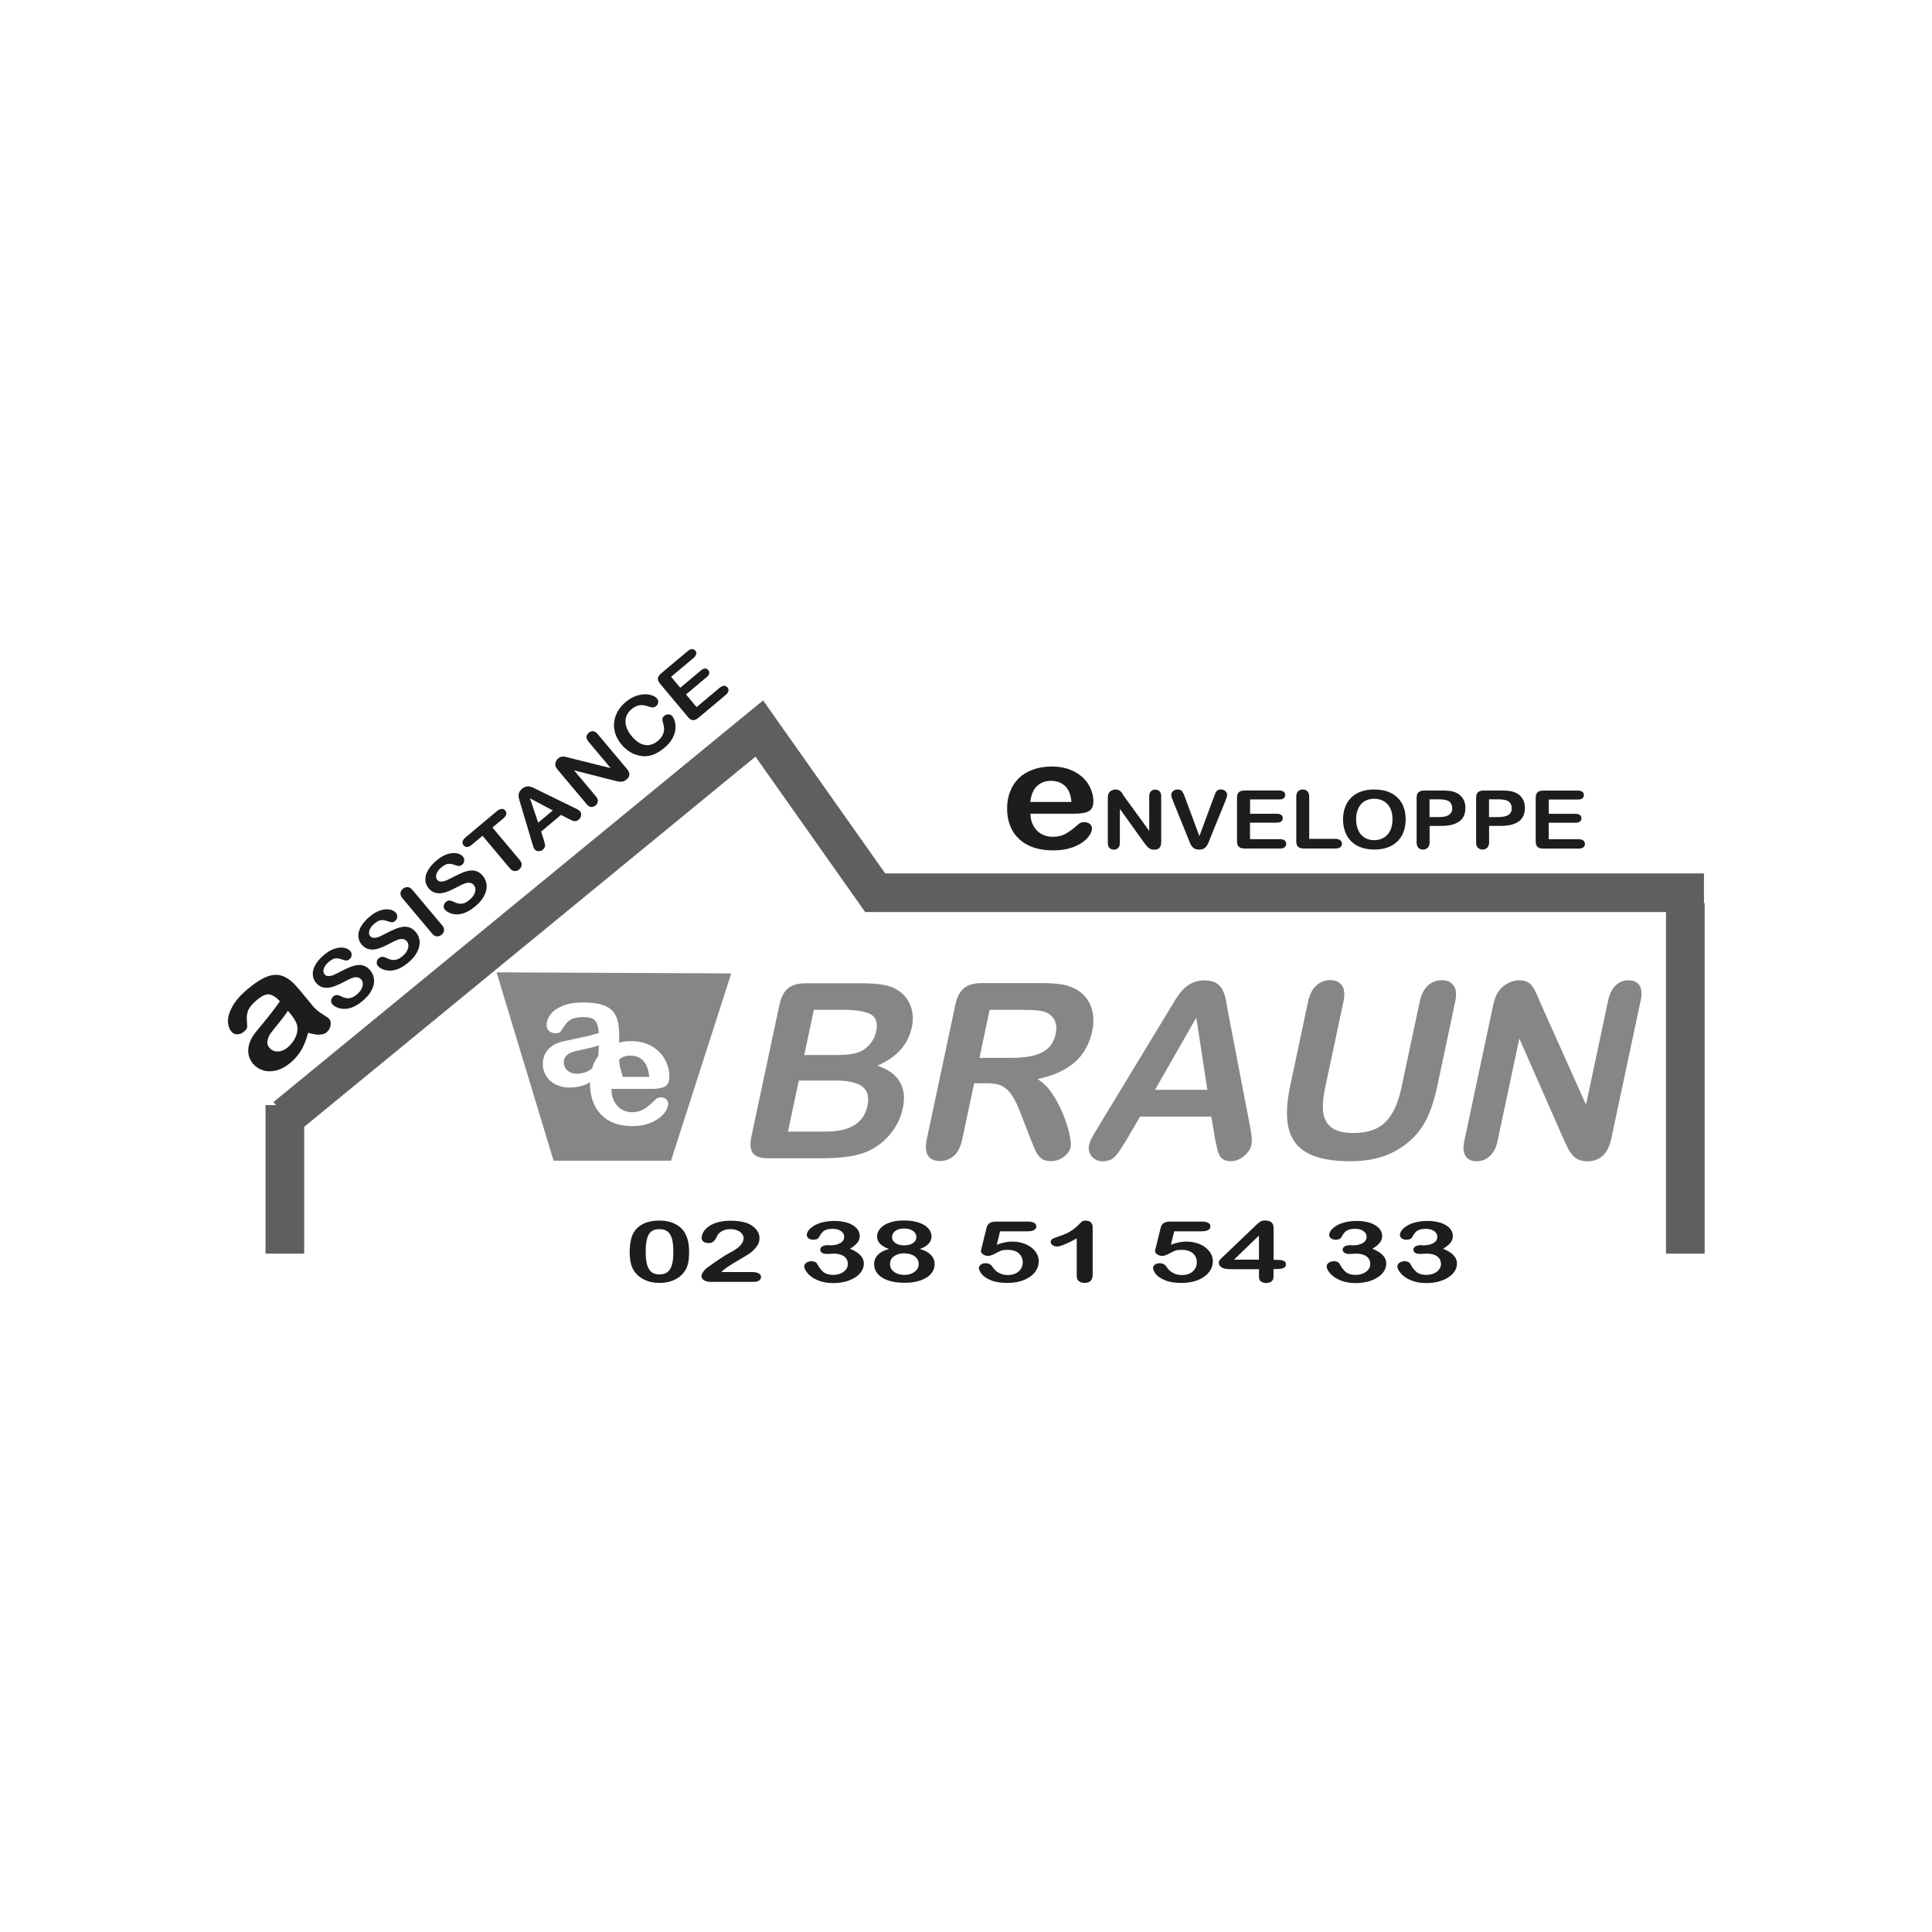
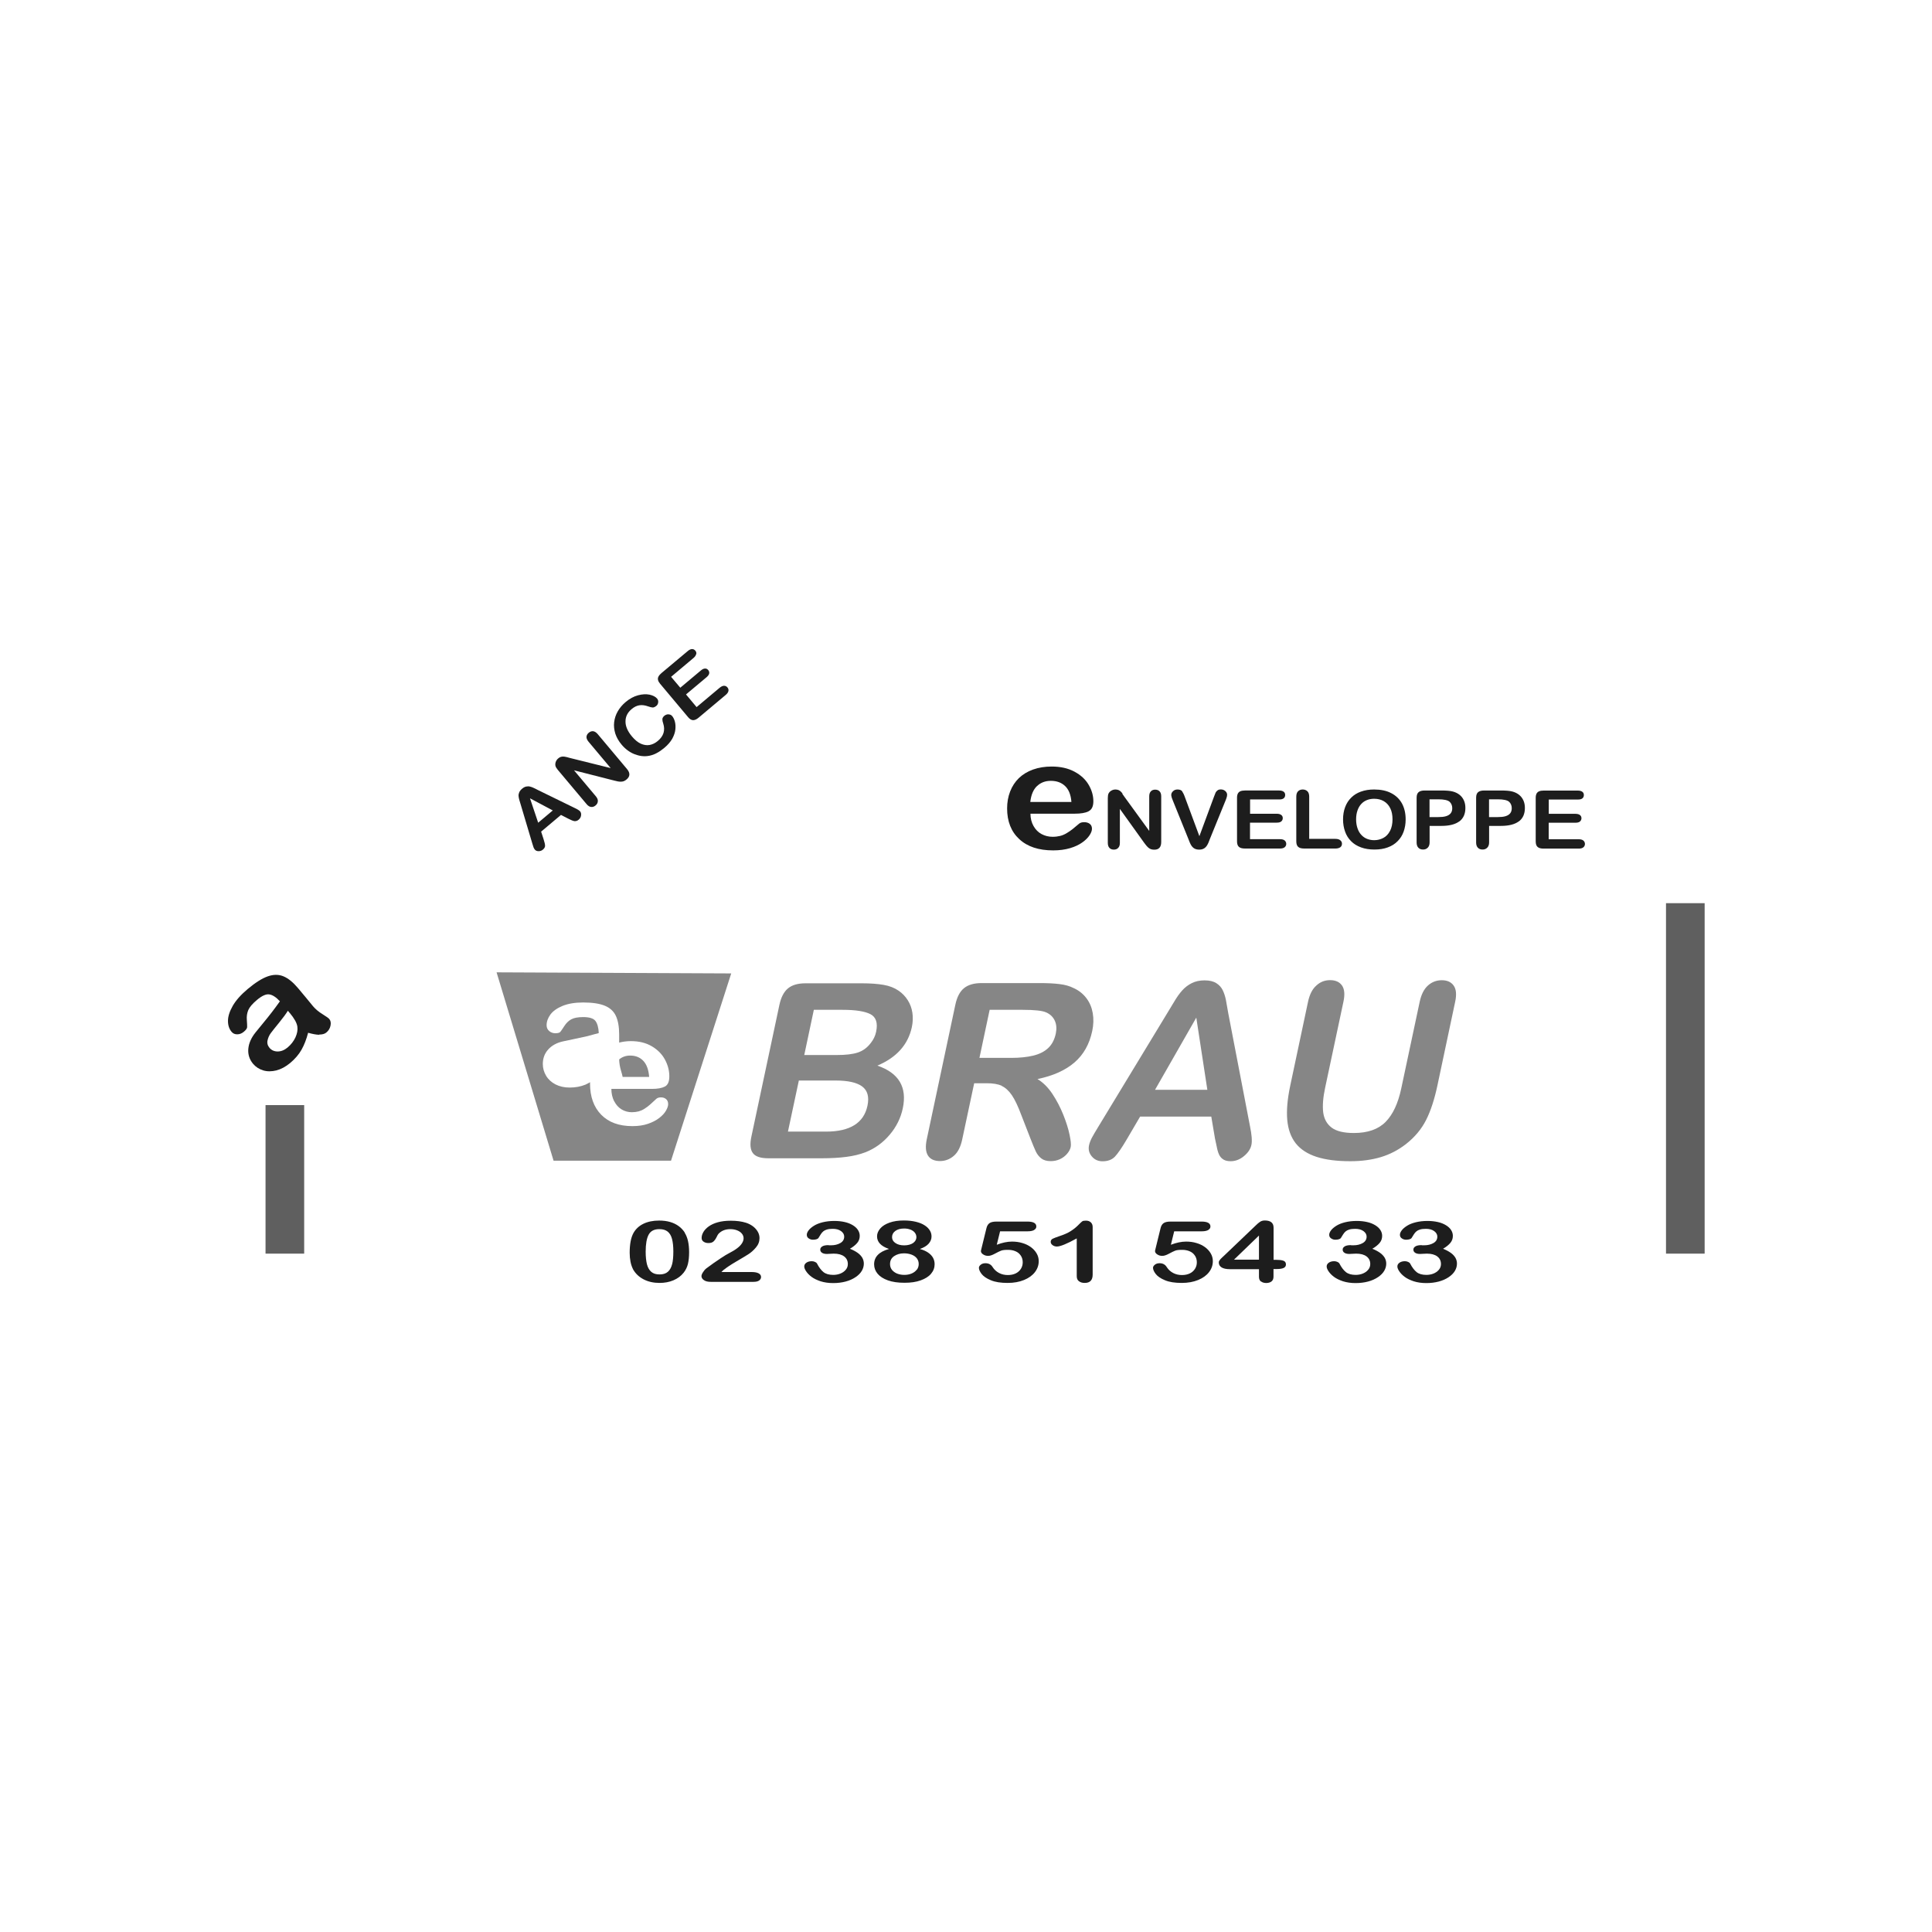
<svg xmlns="http://www.w3.org/2000/svg" id="Calque_1" data-name="Calque 1" width="250" height="250" viewBox="0 0 250 250">
  <defs>
    <style>
      .cls-1 {
        fill: none;
        stroke: #5f5f5f;
        stroke-miterlimit: 10;
        stroke-width: 5px;
      }

      .cls-2 {
        fill-rule: evenodd;
      }

      .cls-2, .cls-3 {
        fill: #868686;
      }

      .cls-2, .cls-3, .cls-4 {
        stroke-width: 0px;
      }

      .cls-4 {
        fill: #1d1d1d;
      }
    </style>
  </defs>
  <g>
-     <path class="cls-2" d="m77.41,136.66c.04-.29.07-.62.07-1v-.39c-.4.15-.97.3-1.73.46-.76.16-1.28.28-1.57.36-.29.08-.57.22-.83.45-.26.22-.4.53-.4.93s.15.76.47,1.04c.31.29.72.43,1.22.43.53,0,1.03-.12,1.48-.35.2-.1.37-.23.52-.36.03-.08.04-.17.06-.26.17-.5.42-.92.71-1.32Z" />
    <path class="cls-2" d="m81.55,136.59c-.56,0-1.04.17-1.43.5.01.47.09.96.24,1.46.11.35.17.61.21.8h3.43c-.07-.92-.32-1.61-.75-2.07-.43-.46-1-.69-1.71-.69Z" />
    <path class="cls-2" d="m64.26,125.83l7.37,24.36h15.2l7.79-24.23-30.37-.14Zm15.22,16.67c.24.47.56.82.96,1.06.4.24.84.36,1.32.36.32,0,.62-.04.89-.11.27-.08.53-.19.78-.36.25-.16.48-.33.69-.52.21-.18.48-.44.82-.75.14-.12.34-.18.59-.18.28,0,.5.08.67.23.17.15.26.37.26.64,0,.24-.1.53-.29.86-.19.33-.48.64-.87.94-.39.3-.87.55-1.45.75s-1.26.3-2.01.3c-1.74,0-3.08-.49-4.05-1.48-.96-.99-1.44-2.33-1.44-4.03,0-.06.01-.11.01-.17-.2.11-.4.22-.6.31-.61.25-1.29.38-2.05.38-.69,0-1.3-.14-1.83-.41-.52-.27-.93-.64-1.21-1.11-.28-.47-.43-.98-.43-1.52,0-.74.23-1.37.7-1.89.47-.52,1.11-.87,1.93-1.05.17-.04.6-.13,1.28-.27.68-.14,1.26-.27,1.75-.38.48-.12,1.01-.26,1.58-.42-.03-.71-.18-1.24-.43-1.57-.25-.33-.78-.5-1.58-.5-.69,0-1.2.1-1.55.29-.35.19-.64.48-.89.86-.25.38-.42.64-.52.76-.1.12-.32.18-.66.18-.3,0-.57-.1-.79-.29-.22-.19-.33-.44-.33-.75,0-.47.17-.94.5-1.39.34-.45.86-.82,1.57-1.11.71-.29,1.6-.44,2.66-.44,1.19,0,2.12.14,2.8.42.68.28,1.16.72,1.44,1.33.28.61.42,1.41.42,2.41,0,.38,0,.72,0,1.03.48-.12.97-.19,1.51-.19,1.06,0,1.96.22,2.72.67.76.45,1.32,1.02,1.7,1.73s.56,1.42.56,2.16c0,.68-.19,1.12-.58,1.32-.39.2-.94.3-1.64.3h-5.28c0,.61.13,1.15.37,1.62Z" />
  </g>
  <path class="cls-3" d="m109.51,149.7c.92-.12,1.76-.32,2.51-.61,1.2-.48,2.24-1.23,3.1-2.25.86-1.01,1.43-2.15,1.7-3.42.58-2.74-.51-4.58-3.29-5.53,2.49-1.05,3.97-2.71,4.46-4.97.14-.66.16-1.28.07-1.88-.09-.59-.29-1.13-.6-1.62-.31-.49-.7-.89-1.16-1.21-.55-.38-1.2-.64-1.97-.77-.76-.13-1.69-.2-2.77-.2h-7.34c-.98,0-1.73.22-2.26.66-.53.44-.9,1.16-1.11,2.15l-3.62,17.02c-.21.98-.15,1.69.19,2.14.33.45,1,.67,2,.67h6.92c1.19,0,2.25-.06,3.17-.18h0Zm2.06-9.11c.69.52.92,1.34.68,2.49-.47,2.23-2.26,3.35-5.36,3.35h-4.93l1.41-6.61h4.77c1.6,0,2.74.26,3.43.77h0Zm-2.54-9.92c1.67,0,2.87.19,3.6.56.73.38.98,1.14.74,2.28-.11.54-.35,1.02-.69,1.45-.46.61-1.02,1.02-1.69,1.24-.67.22-1.57.32-2.72.32h-4.2l1.24-5.85h3.72Zm20.57,9.84c.49.22.93.62,1.33,1.2.4.59.8,1.44,1.22,2.56l1.19,3.06c.28.72.51,1.27.68,1.64.17.37.41.68.71.92.3.24.71.36,1.22.36.43,0,.83-.08,1.2-.25.37-.17.67-.4.93-.7.25-.29.41-.59.47-.89.06-.29.01-.82-.15-1.58-.16-.77-.43-1.63-.81-2.58-.38-.95-.85-1.85-1.41-2.7-.56-.84-1.2-1.48-1.93-1.92,2.03-.42,3.62-1.14,4.79-2.15,1.17-1.01,1.93-2.36,2.29-4.05.18-.82.2-1.6.07-2.34-.13-.74-.4-1.38-.83-1.94-.43-.56-.96-.98-1.61-1.28-.53-.27-1.15-.45-1.86-.53-.71-.09-1.58-.13-2.61-.13h-7.46c-.99,0-1.75.22-2.29.66-.54.44-.91,1.16-1.12,2.15l-3.7,17.42c-.19.92-.14,1.61.16,2.09.3.47.82.71,1.55.71.68,0,1.28-.23,1.8-.68.52-.45.88-1.16,1.08-2.12l1.55-7.27h1.61c.81,0,1.46.11,1.95.32h0Zm5.79-9.5c.52.24.88.59,1.1,1.07.22.48.26,1.03.13,1.66-.17.8-.5,1.43-1,1.89-.49.46-1.14.78-1.93.97-.79.19-1.74.29-2.84.29h-4.11l1.32-6.22h4.23c1.58,0,2.61.11,3.09.34h0Zm22.08,17.51c.1.46.22.8.35,1.02.13.22.31.4.54.53.23.13.53.19.89.19.62,0,1.19-.22,1.72-.66.53-.44.85-.92.96-1.44.11-.5.05-1.31-.18-2.42l-2.81-14.61c-.12-.73-.23-1.32-.31-1.75-.09-.44-.22-.85-.4-1.23-.18-.38-.46-.69-.84-.93-.38-.24-.88-.36-1.52-.36s-1.18.12-1.66.36c-.48.24-.89.56-1.24.95-.35.39-.7.88-1.05,1.48-.36.59-.66,1.1-.92,1.52l-8.92,14.7c-.36.59-.63,1.05-.8,1.37-.17.33-.29.65-.36.96-.11.54,0,1.01.36,1.44.35.42.82.63,1.39.63.68,0,1.21-.2,1.59-.59.38-.4.91-1.16,1.57-2.29l1.7-2.9h9.21l.48,2.84c.07.35.16.75.26,1.21h0Zm-2.67-16.84l1.43,9.34h-6.77l5.34-9.34h0Zm11.77,13.24c.11,1.23.48,2.24,1.1,3.03.63.79,1.53,1.37,2.7,1.75,1.18.38,2.63.56,4.37.56,1.46,0,2.78-.18,3.94-.53,1.17-.35,2.24-.91,3.23-1.67,1.15-.9,2.02-1.94,2.62-3.12.6-1.18,1.08-2.66,1.46-4.43l2.31-10.89c.2-.94.13-1.63-.2-2.09-.33-.46-.84-.69-1.53-.69s-1.29.23-1.8.69c-.51.46-.86,1.16-1.06,2.09l-2.39,11.23c-.41,1.94-1.09,3.38-2.03,4.33-.94.95-2.31,1.43-4.1,1.43-1.3,0-2.26-.23-2.88-.7-.62-.47-.98-1.13-1.09-1.98-.1-.85-.02-1.91.25-3.17l2.37-11.14c.2-.93.14-1.62-.18-2.09-.32-.46-.83-.7-1.54-.7s-1.28.23-1.79.7c-.52.46-.87,1.16-1.07,2.09l-2.31,10.89c-.36,1.71-.49,3.18-.38,4.41h0Z" />
-   <path class="cls-3" d="m198.75,128.47c-.16-.36-.32-.65-.49-.88-.17-.23-.39-.41-.66-.54-.27-.13-.6-.2-1.02-.2-.53,0-1.05.15-1.56.44-.52.29-.92.67-1.21,1.14-.25.42-.46,1-.62,1.75l-3.71,17.47c-.18.85-.12,1.51.17,1.95.3.45.77.67,1.42.67s1.19-.22,1.69-.66c.5-.44.84-1.1,1.02-1.96l2.82-13.27,5.8,13.19c.17.36.34.71.52,1.06.17.35.38.65.61.9.23.26.5.45.81.56.3.12.66.18,1.07.18,1.65,0,2.68-.99,3.1-2.98l3.79-17.81c.19-.88.13-1.53-.15-1.97-.29-.44-.76-.66-1.42-.66s-1.19.22-1.66.66c-.47.44-.8,1.09-.98,1.97l-2.86,13.47-5.98-13.35c-.16-.39-.32-.77-.48-1.13h0Z" />
-   <polyline class="cls-1" points="36.97 144.54 98.25 94.27 113.25 115.52 220.49 115.52" />
  <path class="cls-4" d="m41.32,133.87c.39,0,.7-.08.93-.28.27-.23.45-.52.52-.88.07-.35.02-.64-.16-.85-.1-.12-.4-.33-.88-.63-.49-.3-.9-.64-1.22-1.02-.34-.41-.65-.79-.92-1.12-.28-.34-.62-.74-1.02-1.22-.64-.76-1.26-1.27-1.88-1.53-.62-.26-1.3-.26-2.04,0-.74.26-1.61.81-2.6,1.64-.88.74-1.53,1.47-1.94,2.19-.41.72-.61,1.36-.61,1.94,0,.57.16,1.04.46,1.4.19.23.44.34.75.33.31,0,.59-.12.84-.33.28-.23.42-.43.43-.6,0-.16,0-.48-.04-.94-.04-.46.03-.89.19-1.27.17-.39.54-.82,1.11-1.3.66-.56,1.21-.8,1.63-.72.42.07.87.37,1.35.89-.37.52-.72.99-1.05,1.42-.33.43-.73.93-1.21,1.51-.48.58-.77.94-.89,1.09-.57.71-.88,1.42-.94,2.14-.06.72.15,1.36.61,1.92.35.41.79.7,1.32.86.53.16,1.1.15,1.71,0,.61-.16,1.2-.48,1.78-.96.63-.53,1.12-1.1,1.47-1.72.35-.62.63-1.35.85-2.19.57.16,1.04.25,1.43.26h0Zm-3.82-2.79c.59.71.92,1.3.98,1.78.06.43-.03.89-.25,1.38-.23.49-.56.92-1.01,1.3-.42.35-.85.52-1.29.52-.44,0-.79-.16-1.05-.46-.25-.3-.34-.62-.26-.98.08-.35.22-.66.41-.92.19-.26.55-.71,1.08-1.36.53-.65.91-1.17,1.14-1.55l.24.29h0Z" />
-   <path class="cls-4" d="m47.14,124.98c-.28-.1-.58-.14-.89-.1-.31.04-.65.13-1.02.29-.37.15-.76.34-1.18.56-.34.17-.59.3-.74.37-.15.07-.31.13-.49.17-.17.04-.33.05-.47.02-.14-.03-.26-.1-.35-.21-.16-.19-.19-.43-.1-.73.09-.3.3-.59.63-.87.36-.3.67-.46.93-.47.26-.01.54.04.84.16.22.08.39.12.52.12.13,0,.27-.06.42-.18.16-.14.25-.3.26-.51.01-.2-.04-.37-.15-.51-.13-.15-.3-.27-.52-.36-.22-.09-.49-.12-.79-.11-.31.01-.64.09-1,.24-.36.15-.73.39-1.12.71-.49.41-.85.83-1.1,1.26-.25.43-.37.85-.35,1.26.02.41.16.77.42,1.08.28.33.6.54.97.61.37.07.76.05,1.17-.08.42-.13.89-.33,1.43-.62.4-.21.73-.38.98-.48.26-.11.5-.16.73-.14.23.01.42.11.58.3.2.24.25.54.15.9s-.34.7-.72,1.02c-.28.23-.53.38-.77.44-.24.06-.45.07-.65.03-.2-.04-.41-.12-.65-.24-.2-.1-.37-.15-.53-.15-.16,0-.31.06-.44.17-.17.14-.26.31-.29.5-.02.19.02.36.14.5.2.24.5.42.9.53.4.11.8.12,1.22.03.59-.13,1.19-.45,1.82-.98.52-.44.91-.89,1.15-1.37.25-.48.35-.94.32-1.38-.04-.44-.2-.84-.49-1.19-.24-.29-.51-.49-.79-.59h0Zm5.9-4.95c-.28-.1-.58-.14-.89-.1-.31.04-.65.13-1.02.29-.37.15-.76.34-1.18.56-.34.17-.59.3-.74.37-.15.07-.31.13-.49.17-.17.04-.33.05-.47.02-.14-.03-.26-.1-.35-.21-.16-.19-.19-.43-.1-.73.09-.3.3-.59.63-.87.36-.3.67-.46.93-.47.26-.01.54.04.84.16.22.08.39.12.52.12.13,0,.27-.06.42-.18.16-.14.25-.3.26-.51.01-.2-.04-.37-.15-.51-.13-.15-.3-.27-.52-.36-.22-.09-.49-.12-.79-.11-.31.01-.64.09-1,.24-.36.15-.73.39-1.12.71-.49.41-.85.83-1.1,1.26-.25.43-.37.85-.35,1.26.02.41.16.77.42,1.08.28.33.6.54.97.61.37.07.76.05,1.17-.08.42-.13.89-.33,1.43-.62.4-.21.73-.38.98-.48.26-.11.5-.16.73-.14.23.01.42.11.58.3.2.24.25.54.15.9s-.34.7-.72,1.02c-.28.23-.53.38-.77.44-.24.06-.45.07-.65.03-.2-.04-.41-.12-.65-.24-.2-.1-.37-.15-.53-.15-.16,0-.31.06-.44.17-.17.14-.26.31-.29.5-.02.19.02.36.14.5.2.24.5.42.9.53.4.11.8.12,1.22.03.59-.13,1.19-.45,1.82-.98.52-.44.91-.89,1.15-1.37.25-.48.35-.94.32-1.38-.04-.44-.2-.84-.49-1.19-.24-.29-.51-.49-.79-.59h0Zm3.49,1.13c.22.02.42-.05.61-.2.19-.16.3-.35.32-.57.02-.22-.07-.45-.27-.68l-3.81-4.54c-.2-.24-.41-.37-.63-.38-.22-.02-.42.06-.62.22-.19.16-.29.34-.31.56-.02.22.07.44.27.68l3.81,4.54c.2.24.41.36.63.38h0Zm5.18-8.41c-.28-.1-.58-.14-.89-.1-.31.04-.65.13-1.02.29-.37.15-.76.34-1.18.56-.34.17-.59.3-.74.37-.15.07-.31.13-.49.17-.17.04-.33.05-.47.02-.14-.03-.26-.1-.35-.21-.16-.19-.19-.43-.1-.73.09-.3.3-.59.63-.87.36-.3.67-.46.93-.47.26-.01.54.04.84.16.22.08.39.12.52.12.13,0,.27-.06.42-.18.16-.14.25-.3.26-.51.01-.2-.04-.37-.15-.51-.13-.15-.3-.27-.52-.36-.22-.09-.49-.12-.79-.11-.31.01-.64.09-1,.24-.36.15-.73.39-1.12.71-.49.41-.85.83-1.1,1.26-.25.43-.37.85-.35,1.26.02.41.16.77.42,1.08.28.33.6.54.97.61.37.07.76.05,1.17-.08.42-.13.89-.33,1.43-.62.4-.21.73-.38.98-.48.26-.11.5-.16.73-.14.23.01.42.11.58.3.2.24.25.54.15.9s-.34.7-.72,1.02c-.28.23-.53.38-.77.44-.24.06-.45.07-.65.03-.2-.04-.41-.12-.65-.24-.2-.1-.37-.15-.53-.15-.16,0-.31.06-.44.17-.17.14-.26.31-.29.5-.02.19.02.36.14.5.2.24.5.42.9.53.4.11.8.12,1.22.03.59-.13,1.19-.45,1.82-.98.52-.44.91-.89,1.15-1.37.25-.48.35-.94.32-1.38-.04-.44-.2-.84-.49-1.19-.24-.29-.51-.49-.79-.59h0Zm3.8-7.38c.04-.18,0-.34-.13-.49-.12-.14-.27-.22-.46-.21-.18,0-.38.1-.61.28l-4.08,3.42c-.21.18-.33.35-.37.53-.04.18,0,.34.13.49.12.14.27.22.45.21.18,0,.38-.09.6-.28l1.4-1.17,3.51,4.18c.2.24.41.37.63.38.22.02.42-.05.61-.21.19-.16.29-.34.31-.56.02-.22-.07-.44-.27-.68l-3.51-4.18,1.4-1.17c.22-.18.35-.37.38-.54h0Z" />
  <path class="cls-4" d="m73.92,106.12c.15.07.28.11.38.13.1.02.19,0,.29-.02.1-.03.2-.08.3-.17.17-.15.27-.32.3-.54.03-.21-.01-.39-.12-.52-.11-.13-.34-.28-.71-.45l-4.77-2.33c-.23-.12-.42-.22-.57-.28-.14-.07-.29-.12-.45-.16-.15-.04-.32-.03-.49,0-.17.04-.35.13-.52.28-.18.15-.3.3-.37.46-.07.16-.1.32-.09.48.01.16.05.34.11.55.06.2.11.38.16.53l1.52,5.1c.06.2.11.36.15.47.04.11.1.2.16.28.11.14.28.21.49.21.21,0,.4-.06.56-.2.19-.16.28-.32.28-.5,0-.17-.06-.45-.19-.84l-.32-.99,2.57-2.16.91.47c.12.06.25.12.4.19h0Zm-5.34-2.82l2.95,1.57-1.89,1.59-1.06-3.16h0Zm4.7-5.34c-.14-.04-.27-.06-.38-.06-.11,0-.22,0-.33.04-.11.03-.22.1-.34.2-.15.12-.25.28-.32.46-.06.18-.07.35-.03.52.04.15.15.31.3.5l3.73,4.44c.18.22.38.34.58.36.2.02.4-.04.58-.2.18-.15.27-.32.29-.53.02-.21-.07-.42-.25-.64l-2.83-3.37,5.22,1.33c.15.03.29.07.43.1.14.03.28.04.42.04.14,0,.26-.03.38-.07.12-.05.23-.12.35-.22.46-.39.48-.83.06-1.34l-3.8-4.53c-.19-.22-.38-.34-.58-.37-.2-.02-.39.04-.58.2-.18.15-.27.32-.29.52-.01.2.08.41.26.63l2.87,3.42-5.31-1.32c-.15-.04-.3-.08-.44-.12h0Zm13.22-5.53c-.19,0-.36.06-.52.18-.18.15-.27.31-.27.47,0,.16.04.34.11.54.14.43.15.84.04,1.22-.12.38-.36.72-.73,1.03-.34.29-.7.46-1.07.53-.38.07-.76,0-1.15-.17-.39-.18-.77-.5-1.14-.94-.56-.67-.84-1.32-.83-1.94,0-.63.27-1.16.8-1.6.33-.28.67-.44,1.01-.49.34-.05.72,0,1.13.15.25.09.44.13.58.14.14,0,.29-.07.46-.2.15-.12.23-.28.25-.47.02-.19-.03-.35-.14-.48-.2-.24-.53-.41-.97-.51-.44-.09-.94-.07-1.5.08-.56.15-1.09.44-1.6.87-.42.35-.76.75-1.02,1.2-.26.45-.41.92-.47,1.41-.06.49,0,.98.15,1.48.16.49.43.97.82,1.43.24.29.5.53.77.73.27.2.56.37.87.49.31.12.62.21.94.25.35.04.69.03,1.02-.04.33-.07.65-.18.97-.36.32-.17.65-.4.98-.68.44-.37.77-.76,1-1.16.22-.41.36-.8.4-1.19.04-.38.02-.72-.06-1.02-.08-.3-.2-.54-.35-.72-.12-.14-.28-.22-.47-.22h0Zm3.6-7.79c.03-.17-.01-.32-.13-.45-.11-.13-.25-.2-.42-.2-.17,0-.36.09-.56.26l-3.39,2.84c-.18.15-.31.3-.39.45-.08.15-.1.3-.06.45.03.15.12.31.26.48l3.63,4.33c.21.25.42.38.64.39.22,0,.46-.1.74-.34l3.49-2.93c.2-.17.32-.34.35-.51.03-.17-.01-.32-.13-.46-.12-.14-.26-.21-.44-.21-.17,0-.36.09-.56.25l-2.99,2.51-1.37-1.64,2.66-2.23c.2-.17.31-.33.34-.49.03-.16-.02-.31-.13-.44-.11-.13-.25-.2-.41-.19-.16,0-.34.08-.54.25l-2.66,2.23-1.19-1.41,2.89-2.43c.2-.17.32-.34.35-.51h0Z" />
  <path class="cls-4" d="m140.85,104.98c.42-.2.63-.63.63-1.3,0-.72-.2-1.43-.61-2.13-.41-.7-1.02-1.26-1.84-1.7-.82-.44-1.8-.66-2.95-.66-.88,0-1.68.13-2.41.39-.72.26-1.33.63-1.83,1.11-.49.48-.87,1.06-1.13,1.73s-.39,1.4-.39,2.19c0,1.67.52,3,1.57,3.97,1.05.98,2.51,1.46,4.39,1.46.82,0,1.55-.1,2.19-.29s1.16-.44,1.58-.74c.42-.3.73-.61.94-.93.21-.32.31-.6.31-.84,0-.27-.09-.48-.28-.63-.19-.15-.43-.22-.73-.22-.28,0-.49.06-.64.18-.37.31-.66.56-.89.74-.23.18-.48.35-.75.51-.27.16-.55.28-.84.35-.29.07-.61.11-.96.11-.52,0-1-.12-1.43-.35-.43-.23-.78-.58-1.04-1.04-.26-.46-.4-1-.4-1.6h5.74c.77,0,1.36-.1,1.78-.3h0Zm-6.67-3.25c.47-.46,1.07-.69,1.8-.69.77,0,1.38.23,1.85.68.47.45.74,1.13.81,2.05h-5.32c.1-.9.38-1.58.85-2.04h0Z" />
  <path class="cls-4" d="m145.26,102.7c-.08-.12-.17-.22-.25-.29-.08-.08-.17-.13-.28-.18-.11-.04-.24-.07-.39-.07-.19,0-.37.05-.54.15-.17.1-.28.22-.36.38-.06.14-.09.33-.09.58v5.8c0,.28.07.5.21.65.14.15.33.22.57.22s.42-.07.56-.22c.15-.15.22-.36.22-.65v-4.4l3.14,4.38c.09.12.18.24.27.35.09.11.19.21.29.3.11.09.22.15.34.19.12.04.26.06.41.06.6,0,.9-.33.9-.99v-5.91c0-.29-.07-.51-.21-.65-.14-.15-.33-.22-.57-.22s-.42.07-.56.22c-.14.15-.21.36-.21.65v4.47l-3.22-4.43c-.09-.13-.18-.25-.26-.37h0Zm7.72-.3c-.12-.16-.32-.24-.61-.24-.23,0-.43.07-.58.22-.15.14-.23.3-.23.48,0,.07.01.15.04.25.02.1.05.19.09.28.04.09.07.17.1.26l1.97,4.87c.07.19.14.37.21.53.07.17.16.32.25.45.1.13.22.24.38.32.16.08.35.12.57.12s.42-.04.57-.12c.16-.08.28-.19.38-.32.09-.13.18-.28.25-.45.07-.17.14-.35.21-.54l2-4.91c.03-.09.07-.18.1-.26.03-.08.06-.17.08-.26.02-.09.03-.17.03-.24,0-.11-.03-.22-.1-.33-.07-.11-.17-.19-.29-.26-.12-.06-.25-.1-.4-.1-.2,0-.35.04-.46.13-.11.08-.19.18-.24.28-.05.1-.12.29-.22.56l-1.88,5.08-1.87-5.04c-.12-.35-.25-.6-.36-.76h0Zm13.13.9c.13-.11.19-.25.19-.43s-.06-.32-.19-.42-.33-.16-.59-.16h-4.42c-.24,0-.43.03-.58.09-.15.06-.26.16-.34.3-.07.14-.11.32-.11.54v5.65c0,.33.08.57.24.71.16.15.42.22.79.22h4.55c.26,0,.46-.06.59-.17.13-.11.2-.26.2-.43s-.07-.33-.2-.44c-.13-.11-.33-.17-.59-.17h-3.9v-2.14h3.47c.26,0,.45-.05.58-.16.12-.11.19-.25.19-.42s-.06-.31-.19-.41c-.13-.1-.32-.16-.57-.16h-3.47v-1.85h3.77c.27,0,.47-.05.59-.16h0Zm3.07-.91c-.16-.15-.36-.23-.61-.23s-.45.08-.6.23-.23.38-.23.69v5.79c0,.33.08.57.24.71.16.15.42.22.79.22h4.04c.27,0,.48-.06.63-.17.14-.11.21-.26.21-.45s-.07-.33-.22-.45c-.14-.12-.35-.18-.62-.18h-3.4v-5.47c0-.31-.08-.54-.23-.69h0Z" />
  <path class="cls-4" d="m176.11,102.43c-.5.18-.92.44-1.26.78-.35.34-.61.75-.79,1.23-.18.48-.27,1.01-.27,1.59s.09,1.09.26,1.57c.17.49.43.9.78,1.25.34.35.77.61,1.28.8.51.19,1.09.28,1.74.28s1.23-.09,1.73-.28c.5-.18.93-.45,1.27-.8.35-.35.61-.76.78-1.24.17-.48.26-1,.26-1.58,0-.79-.16-1.47-.47-2.05-.32-.58-.78-1.03-1.4-1.35-.61-.32-1.35-.47-2.21-.47-.63,0-1.2.09-1.69.27h0Zm3.75,5.1c-.21.41-.5.71-.86.9-.36.19-.75.29-1.18.29-.33,0-.64-.06-.92-.17-.28-.11-.53-.28-.74-.51-.22-.23-.38-.51-.5-.86-.12-.35-.18-.73-.18-1.16s.06-.81.18-1.15c.12-.34.28-.62.49-.84.2-.22.45-.39.73-.5.28-.11.59-.17.93-.17.47,0,.89.1,1.25.31.36.21.64.51.84.92.2.4.29.88.29,1.43,0,.59-.11,1.1-.32,1.5h0Zm8.98-1.24c.52-.39.78-.97.78-1.74,0-.36-.06-.68-.19-.97-.13-.29-.31-.53-.56-.73-.25-.2-.54-.34-.88-.43-.34-.09-.83-.13-1.47-.13h-2.15c-.37,0-.64.07-.81.22s-.25.38-.25.72v5.79c0,.3.08.53.23.68.15.16.36.23.61.23s.44-.08.6-.24c.16-.16.24-.39.24-.69v-2.13h1.53c1.03,0,1.8-.2,2.32-.59h0Zm-1.24-2.52c.21.21.32.48.32.81,0,.28-.07.5-.21.67-.14.17-.34.29-.61.37-.27.08-.59.11-.99.11h-1.13v-2.3h1.13c.75,0,1.24.11,1.48.33h0Zm8.94,2.52c.52-.39.78-.97.78-1.74,0-.36-.06-.68-.19-.97-.13-.29-.31-.53-.56-.73-.25-.2-.54-.34-.88-.43-.34-.09-.83-.13-1.47-.13h-2.15c-.37,0-.64.07-.81.22s-.25.38-.25.72v5.79c0,.3.08.53.23.68.15.16.36.23.61.23s.44-.08.6-.24c.16-.16.24-.39.24-.69v-2.13h1.53c1.03,0,1.8-.2,2.32-.59h0Zm-1.24-2.52c.21.21.32.48.32.81,0,.28-.07.5-.21.67-.14.17-.34.29-.61.37-.27.08-.59.11-.99.11h-1.13v-2.3h1.13c.75,0,1.24.11,1.48.33h0Zm9.46-.46c.13-.11.19-.25.19-.43s-.06-.32-.19-.42-.33-.16-.59-.16h-4.42c-.24,0-.43.03-.58.09-.15.06-.26.16-.34.3-.07.14-.11.32-.11.54v5.65c0,.33.08.57.24.71.16.15.42.22.79.22h4.55c.26,0,.46-.06.59-.17.13-.11.2-.26.2-.43s-.07-.33-.2-.44c-.13-.11-.33-.17-.59-.17h-3.9v-2.14h3.47c.26,0,.45-.05.58-.16.12-.11.19-.25.19-.42s-.06-.31-.19-.41c-.13-.1-.32-.16-.57-.16h-3.47v-1.85h3.77c.27,0,.47-.05.59-.16h0Z" />
  <path class="cls-4" d="m88.62,159.51c-.22-.34-.49-.63-.81-.86-.32-.23-.69-.41-1.11-.53-.42-.12-.89-.18-1.41-.18-.78,0-1.46.14-2.02.41-.56.27-.99.66-1.29,1.18-.17.31-.3.68-.38,1.12-.08.43-.12.92-.12,1.46,0,.42.04.81.11,1.17.07.36.19.69.34.99.31.54.76.97,1.36,1.28.6.31,1.29.46,2.05.46.66,0,1.26-.11,1.8-.34.54-.23.98-.55,1.32-.98.27-.34.46-.73.56-1.15.1-.42.15-.93.15-1.51,0-1.08-.19-1.92-.57-2.51h0Zm-1.65,4.08c-.11.43-.29.75-.55.98-.26.23-.62.34-1.08.34s-.8-.11-1.06-.33c-.26-.22-.45-.55-.56-.97-.11-.43-.17-.98-.17-1.65,0-.99.13-1.73.39-2.2.26-.48.72-.71,1.38-.71.46,0,.82.11,1.08.32.26.21.45.53.56.95.11.42.17.95.17,1.61,0,.69-.05,1.25-.16,1.68h0Zm6.75.68c.28-.24.8-.59,1.55-1.03.75-.44,1.29-.76,1.61-.97.32-.21.64-.49.94-.85.31-.36.46-.77.46-1.21,0-.28-.07-.56-.22-.82-.15-.26-.35-.49-.62-.7-.27-.2-.57-.36-.92-.47-.54-.17-1.2-.26-1.96-.26-.64,0-1.19.07-1.67.2-.47.13-.86.31-1.17.53-.31.22-.54.46-.7.73-.16.27-.23.53-.23.77,0,.2.08.37.25.48.17.12.37.18.62.18.29,0,.5-.06.65-.19.15-.13.28-.31.4-.55.12-.24.2-.39.25-.44.38-.41.89-.62,1.55-.62.31,0,.6.05.86.15.26.1.47.24.62.42.15.18.23.39.23.61,0,.21-.07.43-.21.65s-.35.44-.62.64c-.27.21-.62.42-1.03.63-.23.11-.61.34-1.15.7-.54.35-1.14.78-1.8,1.27-.16.12-.31.29-.44.5-.14.21-.2.38-.2.51,0,.2.11.38.32.52.21.15.5.22.88.22h5.53c.33,0,.58-.06.74-.18.16-.12.24-.27.24-.45,0-.2-.1-.35-.31-.47-.21-.11-.5-.17-.89-.17h-3.93c.13-.14.25-.25.37-.35h0Z" />
  <path class="cls-4" d="m107.21,161.12c-.36,0-.62.05-.8.16-.18.11-.27.24-.27.42s.08.31.23.41c.15.1.36.15.64.15.06,0,.2,0,.41-.02.21-.01.37-.02.47-.02.57,0,1.02.12,1.34.36.32.24.48.57.48.99,0,.28-.09.53-.28.75s-.43.38-.71.49c-.29.11-.59.16-.9.16-.54,0-.96-.12-1.26-.36-.3-.24-.58-.61-.84-1.11-.04-.08-.13-.15-.26-.21-.13-.06-.27-.09-.41-.09-.28,0-.52.06-.7.19-.19.13-.28.29-.28.5,0,.16.08.37.24.61s.39.49.7.72.7.42,1.18.58c.48.15,1.02.23,1.62.23s1.13-.07,1.62-.2.91-.32,1.27-.56c.36-.24.63-.51.81-.81.18-.3.27-.62.27-.95,0-.27-.07-.53-.2-.76-.14-.23-.34-.45-.61-.64-.27-.19-.6-.37-.99-.52.41-.24.72-.49.94-.75.22-.26.33-.56.33-.92,0-.27-.08-.53-.23-.76s-.37-.44-.67-.62c-.3-.18-.64-.32-1.05-.41-.4-.09-.84-.14-1.33-.14-.56,0-1.06.06-1.51.17s-.83.26-1.13.45c-.3.19-.53.38-.69.59-.16.21-.24.4-.24.59s.08.35.25.46c.17.12.35.17.55.17.17,0,.32-.02.45-.06.13-.04.22-.1.27-.18.09-.14.18-.29.28-.45.1-.16.21-.29.33-.39.12-.1.27-.18.47-.24.2-.06.45-.09.76-.09.45,0,.81.1,1.08.3.27.2.4.44.4.71,0,.36-.17.64-.5.83-.33.19-.73.29-1.19.29h-.31Zm7.81.5c-1.27.36-1.91,1.02-1.91,1.98,0,.45.15.86.45,1.22.3.36.75.65,1.34.86.59.21,1.3.31,2.14.31s1.5-.1,2.09-.31c.59-.21,1.04-.49,1.35-.86.31-.37.46-.78.46-1.23,0-.31-.07-.59-.21-.84s-.35-.47-.64-.67c-.28-.19-.63-.35-1.06-.46.5-.18.88-.4,1.13-.68.25-.28.38-.59.38-.94,0-.28-.07-.54-.22-.78-.15-.25-.37-.47-.67-.66-.3-.2-.68-.35-1.13-.46-.45-.11-.98-.17-1.57-.17-.71,0-1.32.09-1.85.28-.53.19-.93.44-1.2.76-.27.32-.41.65-.41,1.01,0,.74.51,1.28,1.54,1.63h0Zm3.61,2.67c-.16.21-.38.38-.66.5-.28.12-.6.18-.95.18s-.66-.06-.94-.17c-.28-.12-.5-.28-.67-.49-.16-.21-.24-.46-.24-.74,0-.44.17-.78.52-1.02.35-.24.77-.37,1.29-.37.36,0,.69.06.98.17.29.11.52.27.68.48.16.21.24.45.24.73s-.08.53-.24.74h0Zm-.81-5.18c.24.1.43.23.56.4.13.17.2.36.2.57,0,.16-.04.3-.11.43-.08.13-.18.24-.32.34-.14.09-.3.17-.5.22-.19.05-.41.08-.64.08-.47,0-.85-.1-1.14-.3-.3-.2-.44-.46-.44-.76,0-.33.14-.6.43-.81.29-.21.67-.31,1.14-.31.31,0,.59.05.83.15h0Z" />
  <path class="cls-4" d="m133.81,159.16c.19-.11.29-.26.29-.45,0-.43-.39-.64-1.17-.64h-3.97c-.43,0-.74.07-.93.21-.19.14-.32.36-.39.67l-.63,2.57c-.06.23-.08.35-.08.37,0,.16.1.31.29.43.19.13.41.19.65.19.23,0,.51-.09.86-.28.35-.19.62-.32.8-.39.19-.08.49-.11.92-.11.35,0,.67.06.95.18.29.12.51.3.68.55.17.24.26.54.26.88,0,.32-.08.6-.24.85-.16.25-.38.45-.67.59-.29.14-.63.21-1.02.21-.42,0-.8-.09-1.14-.27-.34-.18-.61-.43-.81-.74-.21-.35-.52-.52-.94-.52-.25,0-.45.06-.61.19-.16.13-.24.26-.24.4,0,.23.12.5.35.8s.63.58,1.19.81c.56.24,1.29.35,2.18.35.8,0,1.51-.13,2.12-.38.61-.25,1.08-.59,1.41-1.02.33-.43.49-.9.49-1.42,0-.36-.09-.69-.27-1s-.43-.58-.74-.81c-.32-.23-.68-.41-1.1-.53-.42-.13-.87-.19-1.35-.19-.6,0-1.26.14-1.97.41l.43-1.74h3.57c.37,0,.65-.06.84-.17h0Zm5.81,6.63c.19.15.43.22.74.22.69,0,1.03-.36,1.03-1.08v-6.15c0-.26-.08-.46-.24-.61-.16-.15-.37-.22-.64-.22-.24,0-.4.03-.48.1-.09.06-.27.24-.55.52-.28.28-.6.53-.97.76-.36.23-.85.44-1.46.64-.41.14-.69.25-.85.33-.16.09-.24.22-.24.4,0,.16.08.3.24.42.16.12.35.18.56.18.44,0,1.3-.35,2.57-1.05v4.89c0,.29.09.5.28.65h0Z" />
  <path class="cls-4" d="m156.34,159.16c.19-.11.29-.26.29-.45,0-.43-.39-.64-1.17-.64h-3.97c-.43,0-.74.07-.93.21-.19.14-.32.36-.39.67l-.63,2.57c-.06.23-.08.35-.08.37,0,.16.1.31.29.43.19.13.41.19.65.19.23,0,.51-.09.86-.28.35-.19.62-.32.8-.39.19-.08.49-.11.92-.11.35,0,.67.06.95.18.29.12.51.3.68.55.17.24.26.54.26.88,0,.32-.08.6-.24.85-.16.25-.38.45-.67.59-.29.14-.63.21-1.02.21-.42,0-.8-.09-1.14-.27-.34-.18-.61-.43-.81-.74-.21-.35-.52-.52-.94-.52-.25,0-.45.06-.61.19-.16.13-.24.26-.24.4,0,.23.12.5.35.8s.63.58,1.19.81c.56.24,1.29.35,2.18.35.8,0,1.51-.13,2.12-.38.61-.25,1.08-.59,1.41-1.02.33-.43.49-.9.49-1.42,0-.36-.09-.69-.27-1s-.43-.58-.74-.81c-.32-.23-.68-.41-1.1-.53-.42-.13-.87-.19-1.35-.19-.6,0-1.26.14-1.97.41l.43-1.74h3.57c.37,0,.65-.06.84-.17h0Zm6.83,6.65c.17.14.4.21.68.21s.51-.07.68-.2c.17-.13.26-.34.26-.61v-1h.46c.38,0,.67-.05.86-.14.19-.09.29-.25.29-.45,0-.25-.12-.42-.35-.49-.23-.08-.54-.11-.93-.11h-.32v-4.16c0-.62-.38-.93-1.14-.93-.24,0-.44.06-.61.17-.17.11-.38.29-.64.55l-3.99,3.81c-.11.1-.2.19-.28.26-.08.07-.15.15-.22.22-.07.08-.12.15-.16.22-.04.07-.05.14-.05.21,0,.27.12.47.36.63.24.15.6.23,1.07.23h3.77v1c0,.27.09.47.26.61h0Zm-.26-5.93v3.12h-3.23l3.23-3.12h0Z" />
  <path class="cls-4" d="m174.81,161.12c-.36,0-.62.05-.8.16-.18.11-.27.24-.27.42s.08.31.23.41c.15.1.36.15.64.15.06,0,.2,0,.41-.02.21-.01.37-.02.47-.02.57,0,1.02.12,1.34.36.32.24.48.57.48.99,0,.28-.09.53-.28.75s-.43.38-.71.49c-.29.11-.59.16-.9.16-.54,0-.96-.12-1.26-.36-.3-.24-.58-.61-.84-1.11-.04-.08-.13-.15-.26-.21-.13-.06-.27-.09-.41-.09-.28,0-.52.06-.7.19-.19.13-.28.29-.28.5,0,.16.08.37.24.61s.39.49.7.72.7.42,1.18.58c.48.15,1.02.23,1.62.23s1.13-.07,1.62-.2.91-.32,1.27-.56c.36-.24.63-.51.81-.81.18-.3.27-.62.27-.95,0-.27-.07-.53-.2-.76-.14-.23-.34-.45-.61-.64-.27-.19-.6-.37-.99-.52.41-.24.72-.49.94-.75.22-.26.33-.56.33-.92,0-.27-.08-.53-.23-.76s-.37-.44-.67-.62c-.3-.18-.64-.32-1.05-.41-.4-.09-.84-.14-1.33-.14-.56,0-1.06.06-1.51.17s-.83.26-1.13.45c-.3.19-.53.38-.69.59-.16.21-.24.4-.24.59s.08.35.25.46c.17.12.35.17.55.17.17,0,.32-.02.45-.06.13-.04.22-.1.27-.18.09-.14.18-.29.28-.45.1-.16.21-.29.33-.39.12-.1.27-.18.47-.24.2-.06.45-.09.76-.09.45,0,.81.1,1.08.3.27.2.4.44.4.71,0,.36-.17.64-.5.83-.33.19-.73.29-1.19.29h-.31Zm9.15,0c-.36,0-.62.05-.8.16-.18.11-.27.24-.27.42s.08.31.23.41c.15.1.36.15.64.15.06,0,.2,0,.41-.02.21-.01.37-.02.47-.02.57,0,1.02.12,1.34.36.32.24.48.57.48.99,0,.28-.09.53-.28.75s-.43.38-.71.49c-.29.11-.59.16-.9.16-.54,0-.96-.12-1.26-.36-.3-.24-.58-.61-.84-1.11-.04-.08-.13-.15-.26-.21-.13-.06-.27-.09-.41-.09-.28,0-.52.06-.7.19-.19.13-.28.29-.28.5,0,.16.08.37.24.61s.39.49.7.72.7.42,1.18.58c.48.15,1.02.23,1.62.23s1.13-.07,1.62-.2.91-.32,1.27-.56c.36-.24.63-.51.81-.81.18-.3.27-.62.27-.95,0-.27-.07-.53-.2-.76-.14-.23-.34-.45-.61-.64-.27-.19-.6-.37-.99-.52.41-.24.72-.49.94-.75.22-.26.33-.56.33-.92,0-.27-.08-.53-.23-.76s-.37-.44-.67-.62c-.3-.18-.64-.32-1.05-.41-.4-.09-.84-.14-1.33-.14-.56,0-1.06.06-1.51.17s-.83.26-1.13.45c-.3.19-.53.38-.69.59-.16.21-.24.4-.24.59s.08.35.25.46c.17.12.35.17.55.17.17,0,.32-.02.45-.06.13-.04.22-.1.27-.18.09-.14.18-.29.28-.45.1-.16.21-.29.33-.39.12-.1.27-.18.47-.24.2-.06.45-.09.76-.09.45,0,.81.1,1.08.3.27.2.4.44.4.71,0,.36-.17.64-.5.83-.33.19-.73.29-1.19.29h-.31Z" />
  <line class="cls-1" x1="36.86" y1="143" x2="36.86" y2="162.22" />
  <line class="cls-1" x1="218.08" y1="116.87" x2="218.08" y2="162.22" />
</svg>